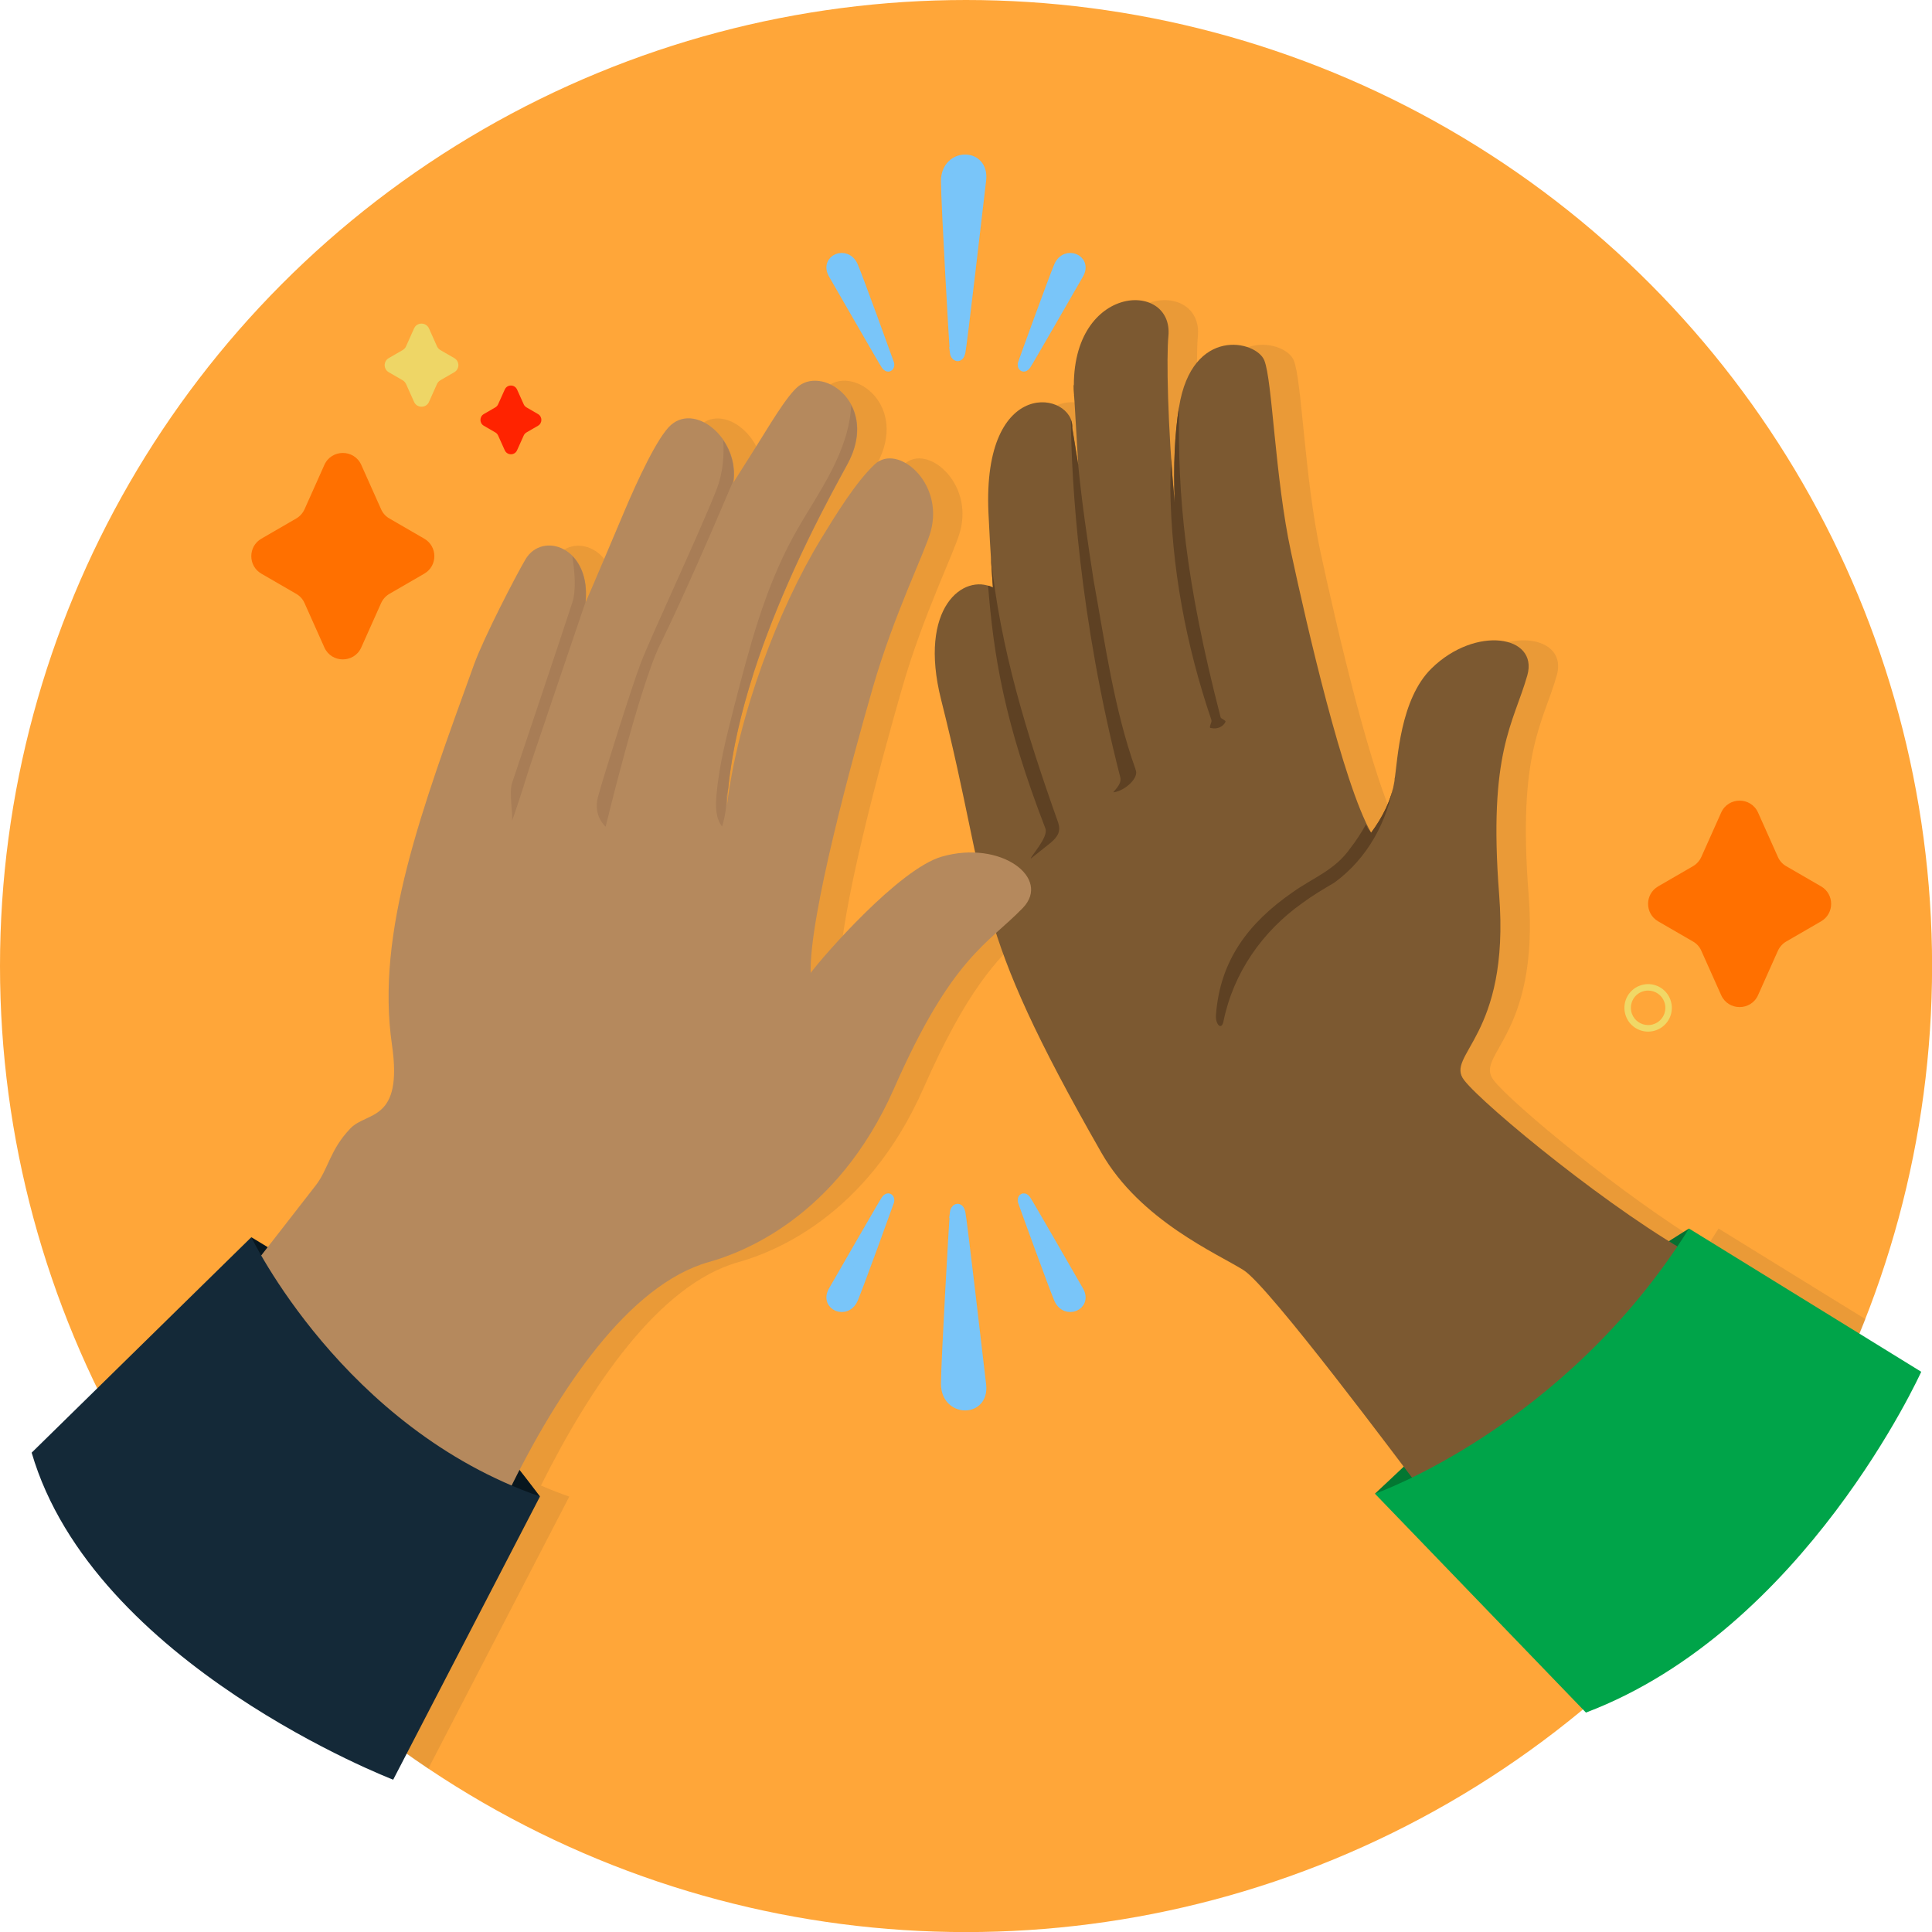
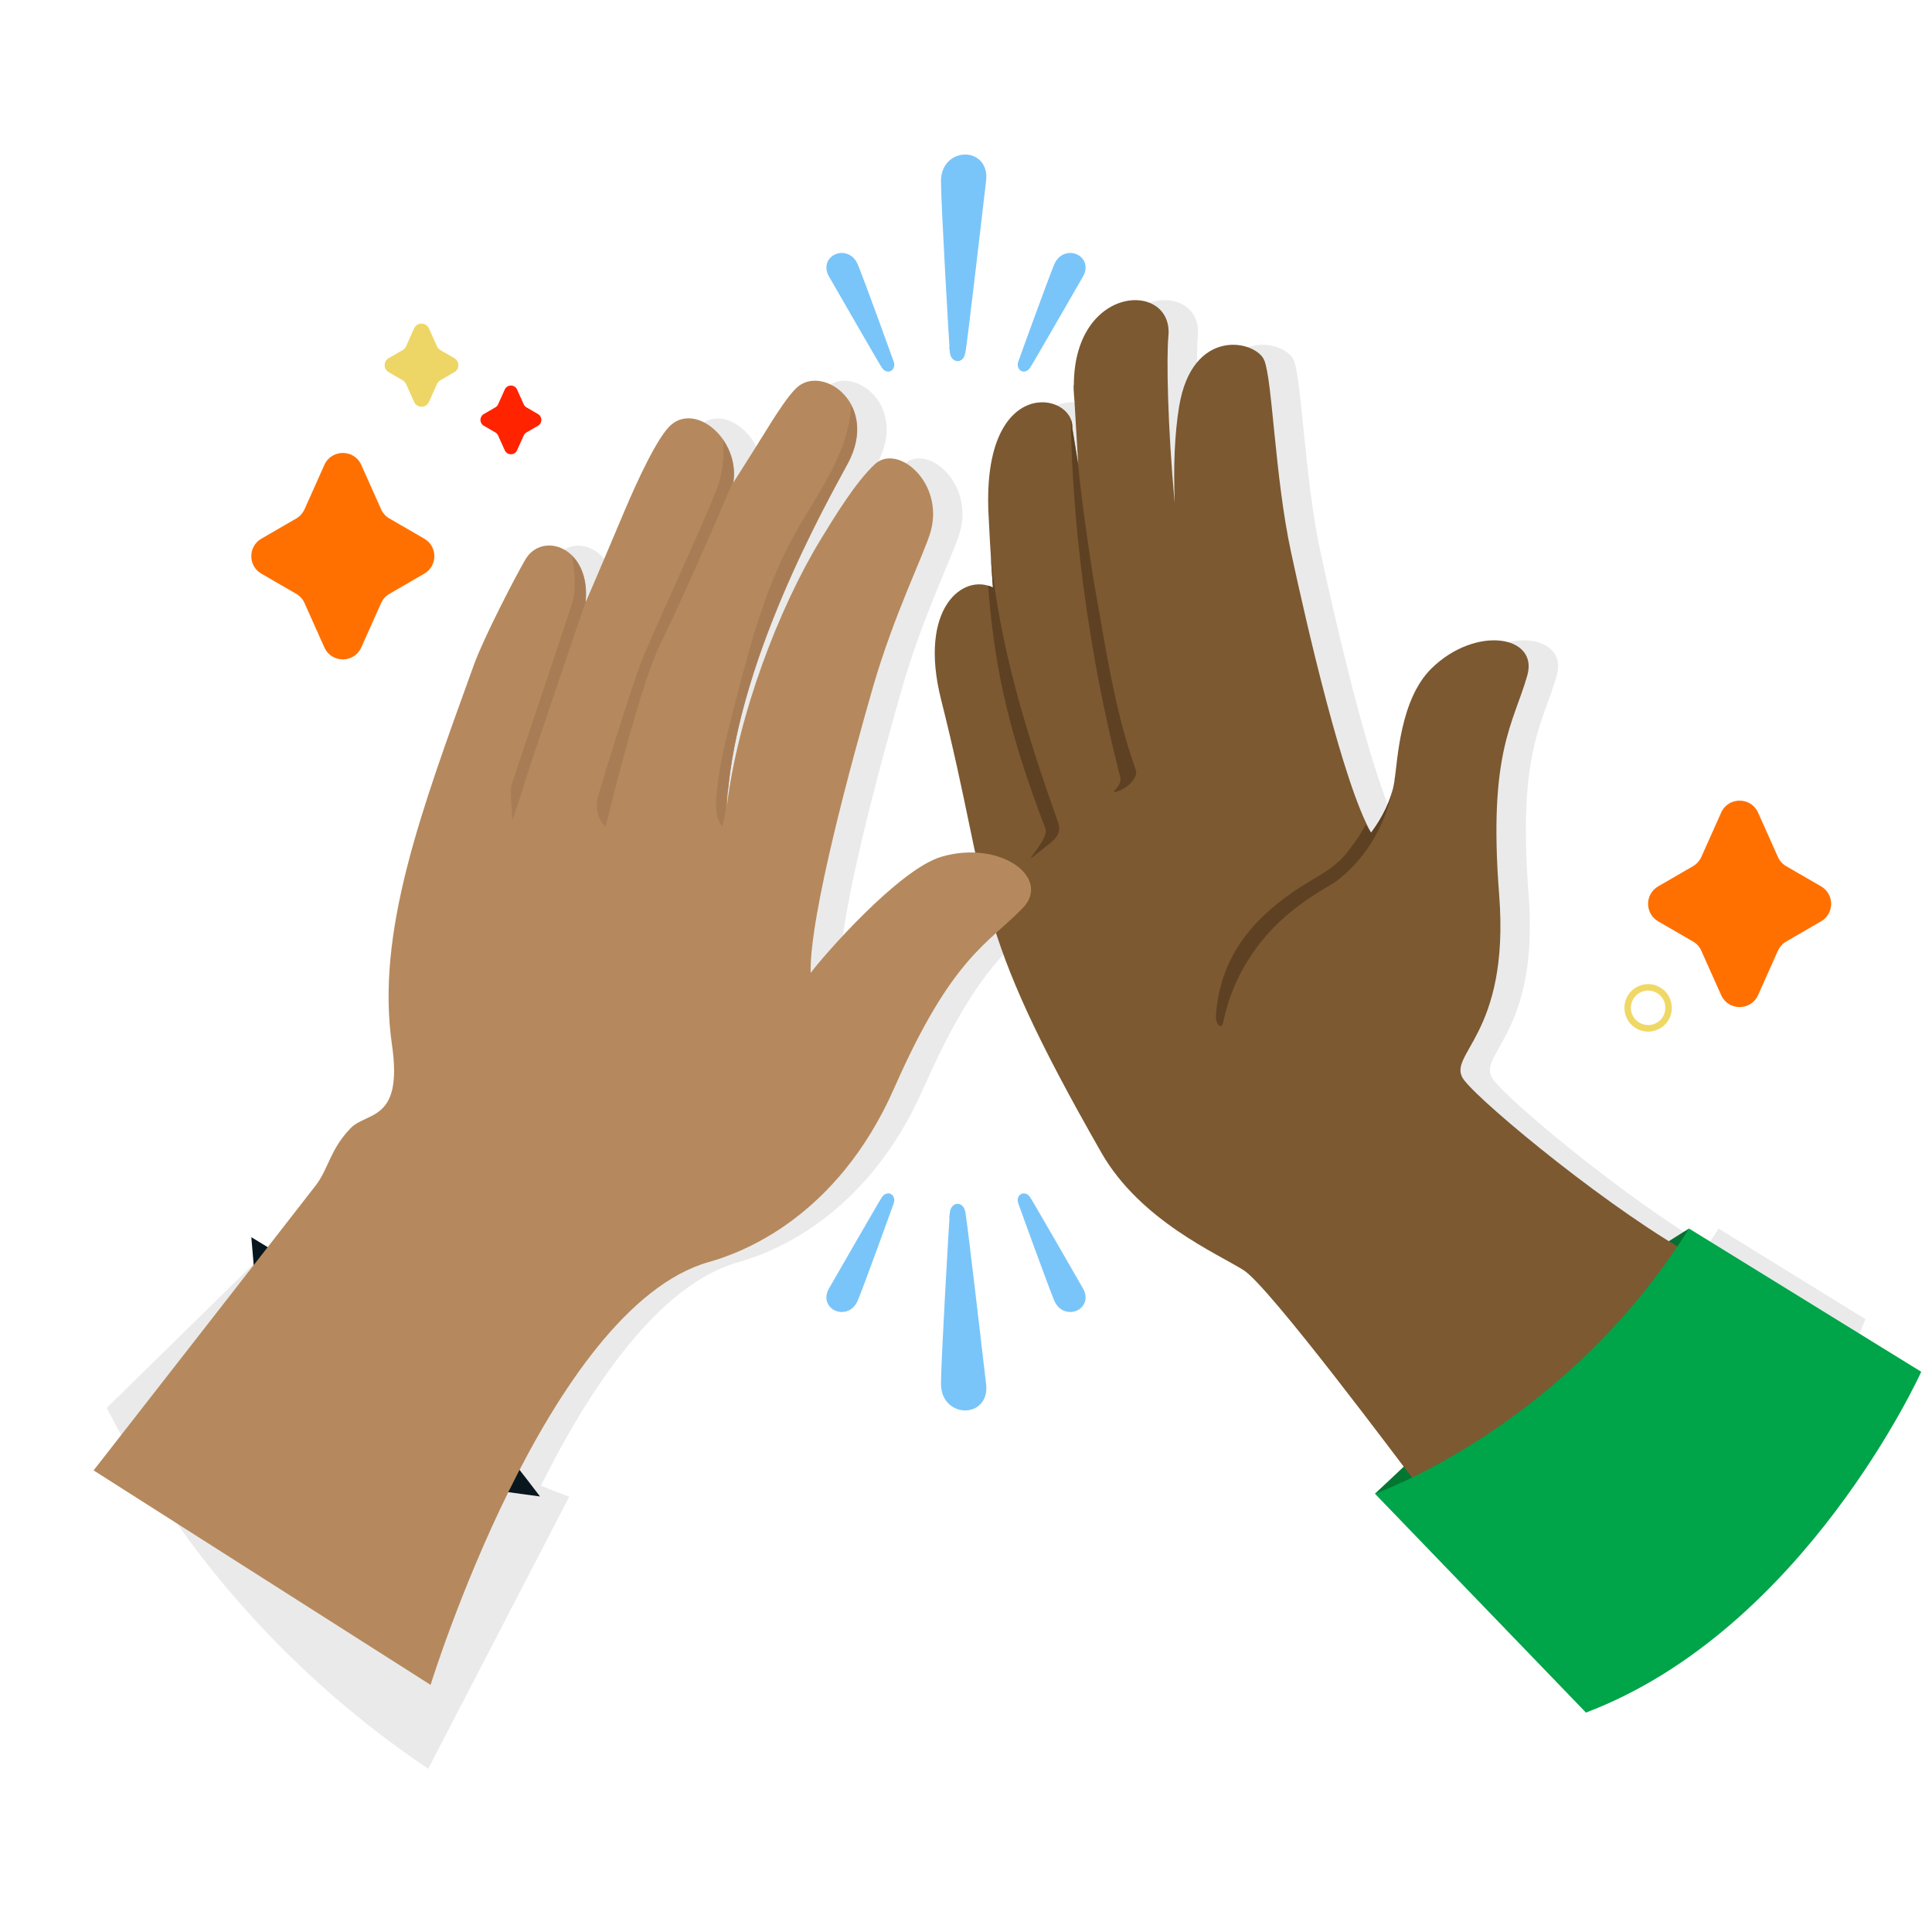
<svg xmlns="http://www.w3.org/2000/svg" id="Layer_2" viewBox="0 0 238.61 238.61">
  <defs>
    <style>.cls-1{fill:#79c5f9;stroke:#79c5f9;stroke-miterlimit:10;stroke-width:1.21px;}.cls-2{fill:#2a302d;opacity:.1;}.cls-2,.cls-3,.cls-4,.cls-5,.cls-6,.cls-7,.cls-8,.cls-9,.cls-10,.cls-11,.cls-12,.cls-13,.cls-14,.cls-15{stroke-width:0px;}.cls-3{fill:#5e4123;}.cls-4{fill:#7c5931;}.cls-5{fill:#08161e;}.cls-6{fill:#142938;}.cls-7{fill:#a87d56;}.cls-8{fill:#b5895d;}.cls-9{fill:#00a449;}.cls-10{fill:#ff2300;}.cls-11{fill:#ff7000;}.cls-12{fill:#eed666;}.cls-13{fill:#f0d866;}.cls-14{fill:#ffa639;}.cls-15{fill:#037732;}</style>
  </defs>
  <g id="Reference">
-     <circle class="cls-14" cx="119.31" cy="119.31" r="119.31" />
-   </g>
+     </g>
  <g id="Layer_1-2">
    <path class="cls-11" d="M40.06,79.96l-2.45-5.48c-.21-.48-.57-.88-1.03-1.14l-4.3-2.49c-1.66-.96-1.66-3.36,0-4.32l4.3-2.49c.45-.26.81-.66,1.03-1.14l2.45-5.48c.88-1.97,3.68-1.97,4.56,0l2.45,5.48c.21.48.57.88,1.03,1.14l4.3,2.49c1.66.96,1.66,3.36,0,4.32l-4.3,2.49c-.45.26-.81.66-1.03,1.14l-2.45,5.48c-.88,1.97-3.68,1.97-4.56,0Z" />
    <path class="cls-11" d="M212.57,122.9l-2.45-5.48c-.21-.48-.57-.88-1.03-1.14l-4.3-2.49c-1.66-.96-1.66-3.36,0-4.32l4.3-2.49c.45-.26.81-.66,1.03-1.14l2.45-5.48c.88-1.97,3.68-1.97,4.56,0l2.45,5.48c.21.48.57.88,1.03,1.14l4.3,2.49c1.66.96,1.66,3.36,0,4.32l-4.3,2.49c-.45.26-.81.66-1.03,1.14l-2.45,5.48c-.88,1.97-3.68,1.97-4.56,0Z" />
    <path class="cls-10" d="M62.34,55.61l-.82-1.82c-.07-.16-.19-.29-.34-.38l-1.43-.83c-.55-.32-.55-1.12,0-1.44l1.43-.83c.15-.09.27-.22.34-.38l.82-1.82c.29-.66,1.22-.66,1.52,0l.82,1.82c.07.16.19.29.34.38l1.43.83c.55.32.55,1.12,0,1.44l-1.43.83c-.15.09-.27.22-.34.38l-.82,1.82c-.29.66-1.22.66-1.52,0Z" />
    <path class="cls-12" d="M51.14,49.64l-.99-2.21c-.09-.19-.23-.35-.41-.46l-1.73-1c-.67-.39-.67-1.35,0-1.74l1.73-1c.18-.11.33-.27.41-.46l.99-2.21c.35-.79,1.48-.79,1.84,0l.99,2.21c.09.19.23.35.41.46l1.73,1c.67.39.67,1.35,0,1.74l-1.73,1c-.18.11-.33.27-.41.46l-.99,2.21c-.35.79-1.48.79-1.84,0Z" />
    <path class="cls-15" d="M201.36,177.48l7.24-25.75s-13.41,8.14-20.48,15.21-18.31,17.54-18.31,17.54l21.69-1.18,9.86-5.82Z" />
    <path class="cls-2" d="M230.39,162.92l-18.14-11.19c-.47.75-.95,1.49-1.44,2.21-10.22-6.13-24.1-17.64-26.34-20.53-2.44-3.15,5.69-5.31,4.32-22.93-1.38-17.62,1.78-21.11,3.48-27.07,1.41-4.95-6.38-6.19-11.82-.87-3.91,3.82-4.19,11.27-4.59,13.92-.35,2.33-1.51,4.53-2.88,6.39h0c-3.46-6.07-7.91-25.49-9.89-34.65-1.99-9.25-2.3-21.26-3.31-23.71-1.01-2.45-8.9-4.22-10.52,5.76-.53,3.28-.71,7.32-.53,11.7v.12c-.9-9.51-1.03-18.06-.79-20.53.7-7.08-12.45-6.51-11.64,7.26l.5,8.51-.72-4.45c.23-4.46-11.15-6.7-10.36,10.51.22,4.78.55,9.19.55,9.19-3.61-1.81-9.27,2.44-6.4,13.84,2.06,8.18,3.14,13.91,4.21,18.91-1.3-.06-2.7.08-4.14.5-5.25,1.52-14.58,12.21-16.19,14.36-.18-6.98,5.08-26.2,7.67-35.21,2.62-9.1,6.47-16.77,7.16-19.33,1.66-6.07-4.12-10.89-6.9-8.3-2.36,2.2-4.89,6.35-6.67,9.26-5.25,8.61-10.23,21.78-11.6,32.9.86-17.27,12.47-37.68,14.91-42.2,3.89-7.2-2.78-12.1-6.04-9.62-1.47,1.12-3.91,5.35-5.3,7.54-1.16,1.83-2.08,3.28-2.81,4.45.84-5.27-4.54-9.93-7.7-7.15-1.66,1.46-4.23,7.06-5.7,10.54-4.29,10.17-4.83,11.34-4.83,11.34.66-6.79-5.34-8.81-7.43-5.29-1.14,1.93-5.12,9.58-6.37,13.03-6.47,17.9-12.15,32.96-10.12,46.93,1.39,9.57-3.11,8.2-5.13,10.32-2.55,2.67-2.69,4.97-4.29,7.05-.59.77-3.26,4.2-6.71,8.63-.81-1.41-1.22-2.25-1.22-2.25l-21.49,21.08c9.28,18,23,33.34,39.71,44.56l17.42-33.61c-1.2-.42-2.36-.88-3.5-1.37,6.08-12.16,14.54-24.81,24.36-27.58,3.84-1.08,15.77-5.32,22.89-21.5,5.35-12.15,9.18-16.07,12.58-19.15,2.15,6.66,5.61,14.19,13.01,27.14,4.8,8.4,14.37,12.49,17.56,14.5,2.9,1.83,16.7,20.2,20.8,25.63-2.83,1.38-4.57,1.99-4.57,1.99l24.05,24.94c14.41-12.52,25.79-28.43,32.89-46.5Z" />
    <path class="cls-4" d="M122.08,63.37c-.79-17.2,10.59-14.96,10.36-10.51l.72,4.45-.5-8.51c-.81-13.77,12.34-14.34,11.64-7.26-.24,2.47-.11,11.02.78,20.53v-.12c-.17-4.38,0-8.42.54-11.7,1.62-9.98,9.51-8.21,10.52-5.76,1.01,2.45,1.31,14.45,3.31,23.71,1.97,9.17,6.43,28.58,9.89,34.65h0c1.38-1.86,2.54-4.07,2.88-6.39.4-2.65.68-10.1,4.59-13.92,5.44-5.32,13.22-4.08,11.82.87-1.69,5.96-4.85,9.44-3.48,27.07,1.38,17.62-6.76,19.78-4.32,22.93,2.44,3.15,18.68,16.52,28.97,22.03l-7.84,28.3-26.65-.03c-2.17-2.83-18.53-24.82-21.72-26.84-3.19-2.02-12.76-6.11-17.56-14.5-16.45-28.78-13.46-30.8-19.8-55.96-2.87-11.39,2.79-15.65,6.4-13.84,0,0-.33-4.41-.55-9.19Z" />
    <path class="cls-3" d="M172.2,96.53c-.36,2.3-1.51,4.48-2.87,6.32h0c-.32-.55-.3-.27-.63-1.02-.57,1.01-1.2,1.99-1.91,2.9-1.93,2.77-4.58,3.63-7.19,5.5-5.44,3.78-8.92,8.4-9.42,15.09-.11,1.18.68,2,.92.84,1.22-6.01,4.81-11.15,9.79-14.66,1.24-.91,2.5-1.67,3.91-2.49,4.12-3.02,6.54-7.54,7.4-12.48Z" />
    <path class="cls-3" d="M172.29,96.04s0-.07,0-.11c-.02.17-.04.33-.06.48.02-.13.05-.25.07-.37Z" />
-     <path class="cls-3" d="M149.55,89.91c.82.18,1.51-.16,1.8-.75.1-.2-.54-.36-.6-.57-4.43-17.19-5.29-27.22-5.14-38.32,0,0,0,0,0-.01h0c-.53,3.28-.71,7.32-.53,11.7v.12c-.18-1.87-.33-3.69-.45-5.45-.05,1.19-.09,2.39-.09,3.59.12,9.76,1.91,19.4,5.07,28.69.11.31-.39.94-.07,1.01Z" />
    <path class="cls-3" d="M132.65,48.8c.02.29.03.55.05.82-.01-.65-.03-1.3-.03-1.96,0-.06-.02-.1-.05-.13,0,.41.01.83.04,1.26Z" />
    <path class="cls-3" d="M140.25,95.03c-2.66-7.45-3.76-15.53-5.18-23.32-.74-4.82-1.47-9.66-1.93-14.53,0,.12,0,.12,0,.12l-.72-4.45c.02-.35-.04-.69-.16-1.01.06,7.6,1.02,24.38,6.1,44.16.25.98-1.09,1.89-.81,1.85,1.45-.19,3.22-1.88,2.68-2.83Z" />
    <path class="cls-3" d="M129.11,102.34c.41,1.06-1.88,3.47-1.8,3.7l2.37-1.89c.99-.81,1.36-1.49,1-2.58-3.91-11-7.14-21.45-8.31-32.84.14,2.26.26,3.82.26,3.82-.19-.1-.4-.17-.6-.23.7,8.73,1.98,16.78,7.09,30.02Z" />
    <path class="cls-9" d="M169.81,184.48s23.42-8.2,38.79-32.75l28.68,17.69s-14.39,31.86-41.41,42.09c0,0-26.06-27.03-26.06-27.03Z" />
    <path class="cls-5" d="M32.26,167.13l-1.22-14.33s13.38,7.96,19.47,13.25,16.18,18.77,16.18,18.77l-27.23-3.69-7.19-14.01Z" />
    <path class="cls-8" d="M90.44,60.22s-6.93,10.49,2.91-5.01c1.39-2.18,3.83-6.42,5.3-7.54,3.27-2.48,9.93,2.42,6.04,9.62-2.44,4.52-14.04,24.93-14.91,42.2,1.37-11.12,6.35-24.29,11.6-32.9,1.78-2.91,4.31-7.06,6.67-9.26,2.78-2.59,8.56,2.22,6.9,8.29-.7,2.56-4.54,10.23-7.16,19.33-2.59,9.01-7.85,28.23-7.67,35.21,1.6-2.15,10.94-12.85,16.19-14.36,7.31-2.11,13.58,2.66,10,6.35-4.31,4.45-8.74,6.03-15.86,22.21-7.12,16.18-19.06,20.42-22.89,21.5-19.99,5.64-34.38,52.23-34.38,52.23l-41.62-26.49s25.43-32.59,27.43-35.19c1.6-2.08,1.74-4.39,4.29-7.05,2.02-2.12,6.52-.75,5.13-10.32-2.03-13.97,3.66-29.03,10.12-46.93,1.25-3.45,5.23-11.1,6.37-13.03,2.09-3.53,8.1-1.5,7.43,5.29,0,0,.54-1.17,4.83-11.34,1.47-3.47,4.03-9.07,5.7-10.54,3.27-2.87,8.95,2.22,7.6,7.72" />
-     <path class="cls-6" d="M31.04,152.8s11.31,23.59,35.65,32.02l-18.13,34.98s-37.02-14.23-44.65-40.39l27.13-26.61Z" />
    <path class="cls-7" d="M89.75,98.32s.08-.39.2-1.02c.46-4.63,1.61-9.43,3.08-14.04.01-.03.02-.08.03-.11,0,0,0-.01,0-.02,3.87-12.02,9.93-22.72,11.61-25.85,1.56-2.89,1.41-5.41.46-7.23-.14,2.78-1.11,5.49-2.38,7.98-1.45,2.86-3.29,5.51-4.82,8.33-3.54,6.5-5.41,13.75-7.26,20.91-.93,3.63-1.87,7.27-2.19,11-.11,1.32-.11,2.76.7,3.81.38-1.22.56-2.5.56-3.78Z" />
    <path class="cls-7" d="M90.58,59.35c.22-1.86-.33-3.61-1.26-4.98.13,1.82,0,4.02-.88,6.23-2.08,5.29-8.15,18.22-9.33,21.36s-4.66,14.2-5.27,16.51c-.61,2.3.96,3.63.96,3.63,0,0,4.18-17.34,6.73-22.51,2.96-6,7.14-15.73,9.05-20.24Z" />
    <path class="cls-7" d="M63.24,101.29c-.13.65,1.57-4.57,1.83-5.49.26-.91,7.24-21.43,7.24-21.43.26-2.64-.5-4.55-1.63-5.7.32,2.04.48,4.28.01,5.72-1.04,3.24-7.05,21.14-7.45,22.32-.39,1.18.13,3.92,0,4.57Z" />
    <path class="cls-13" d="M203.55,122.34c.89,0,1.7.56,2,1.4.19.53.17,1.11-.07,1.63-.24.52-.67.91-1.2,1.1-.24.09-.48.13-.73.13-.89,0-1.7-.56-2-1.4-.19-.53-.17-1.11.07-1.63.24-.52.67-.91,1.2-1.1.24-.09.48-.13.73-.13M203.55,121.54c-.33,0-.67.06-1,.18-1.52.55-2.31,2.23-1.75,3.76.43,1.19,1.56,1.93,2.75,1.93.33,0,.67-.06,1-.18,1.52-.55,2.31-2.23,1.75-3.76-.43-1.19-1.56-1.93-2.75-1.93h0Z" />
    <path class="cls-1" d="M117.91,43.47c-.06-.53-1.09-18.3-1.09-21.12,0-3.49,4.77-3.56,4.37-.12s-2.37,20.4-2.56,21.25-.67.52-.73-.01Z" />
    <path class="cls-1" d="M109.82,44.9c-.1-.31-3.78-10.46-4.45-12.03-.84-1.95-3.51-.84-2.46.98,1.05,1.82,6.21,10.8,6.51,11.23s.5.13.4-.18Z" />
    <path class="cls-1" d="M126.32,44.9c.1-.31,3.78-10.46,4.45-12.03.84-1.95,3.51-.84,2.46.98-1.05,1.82-6.21,10.8-6.51,11.23s-.5.13-.4-.18Z" />
    <path class="cls-1" d="M117.91,149.81c-.06.53-1.09,18.3-1.09,21.12,0,3.49,4.77,3.56,4.37.12s-2.37-20.4-2.56-21.25-.67-.52-.73.01Z" />
    <path class="cls-1" d="M109.82,148.38c-.1.31-3.78,10.46-4.45,12.03-.84,1.95-3.51.84-2.46-.98,1.05-1.82,6.21-10.8,6.51-11.23s.5-.13.4.18Z" />
    <path class="cls-1" d="M126.32,148.38c.1.31,3.78,10.46,4.45,12.03.84,1.95,3.51.84,2.46-.98-1.05-1.82-6.21-10.8-6.51-11.23s-.5-.13-.4.18Z" />
  </g>
</svg>